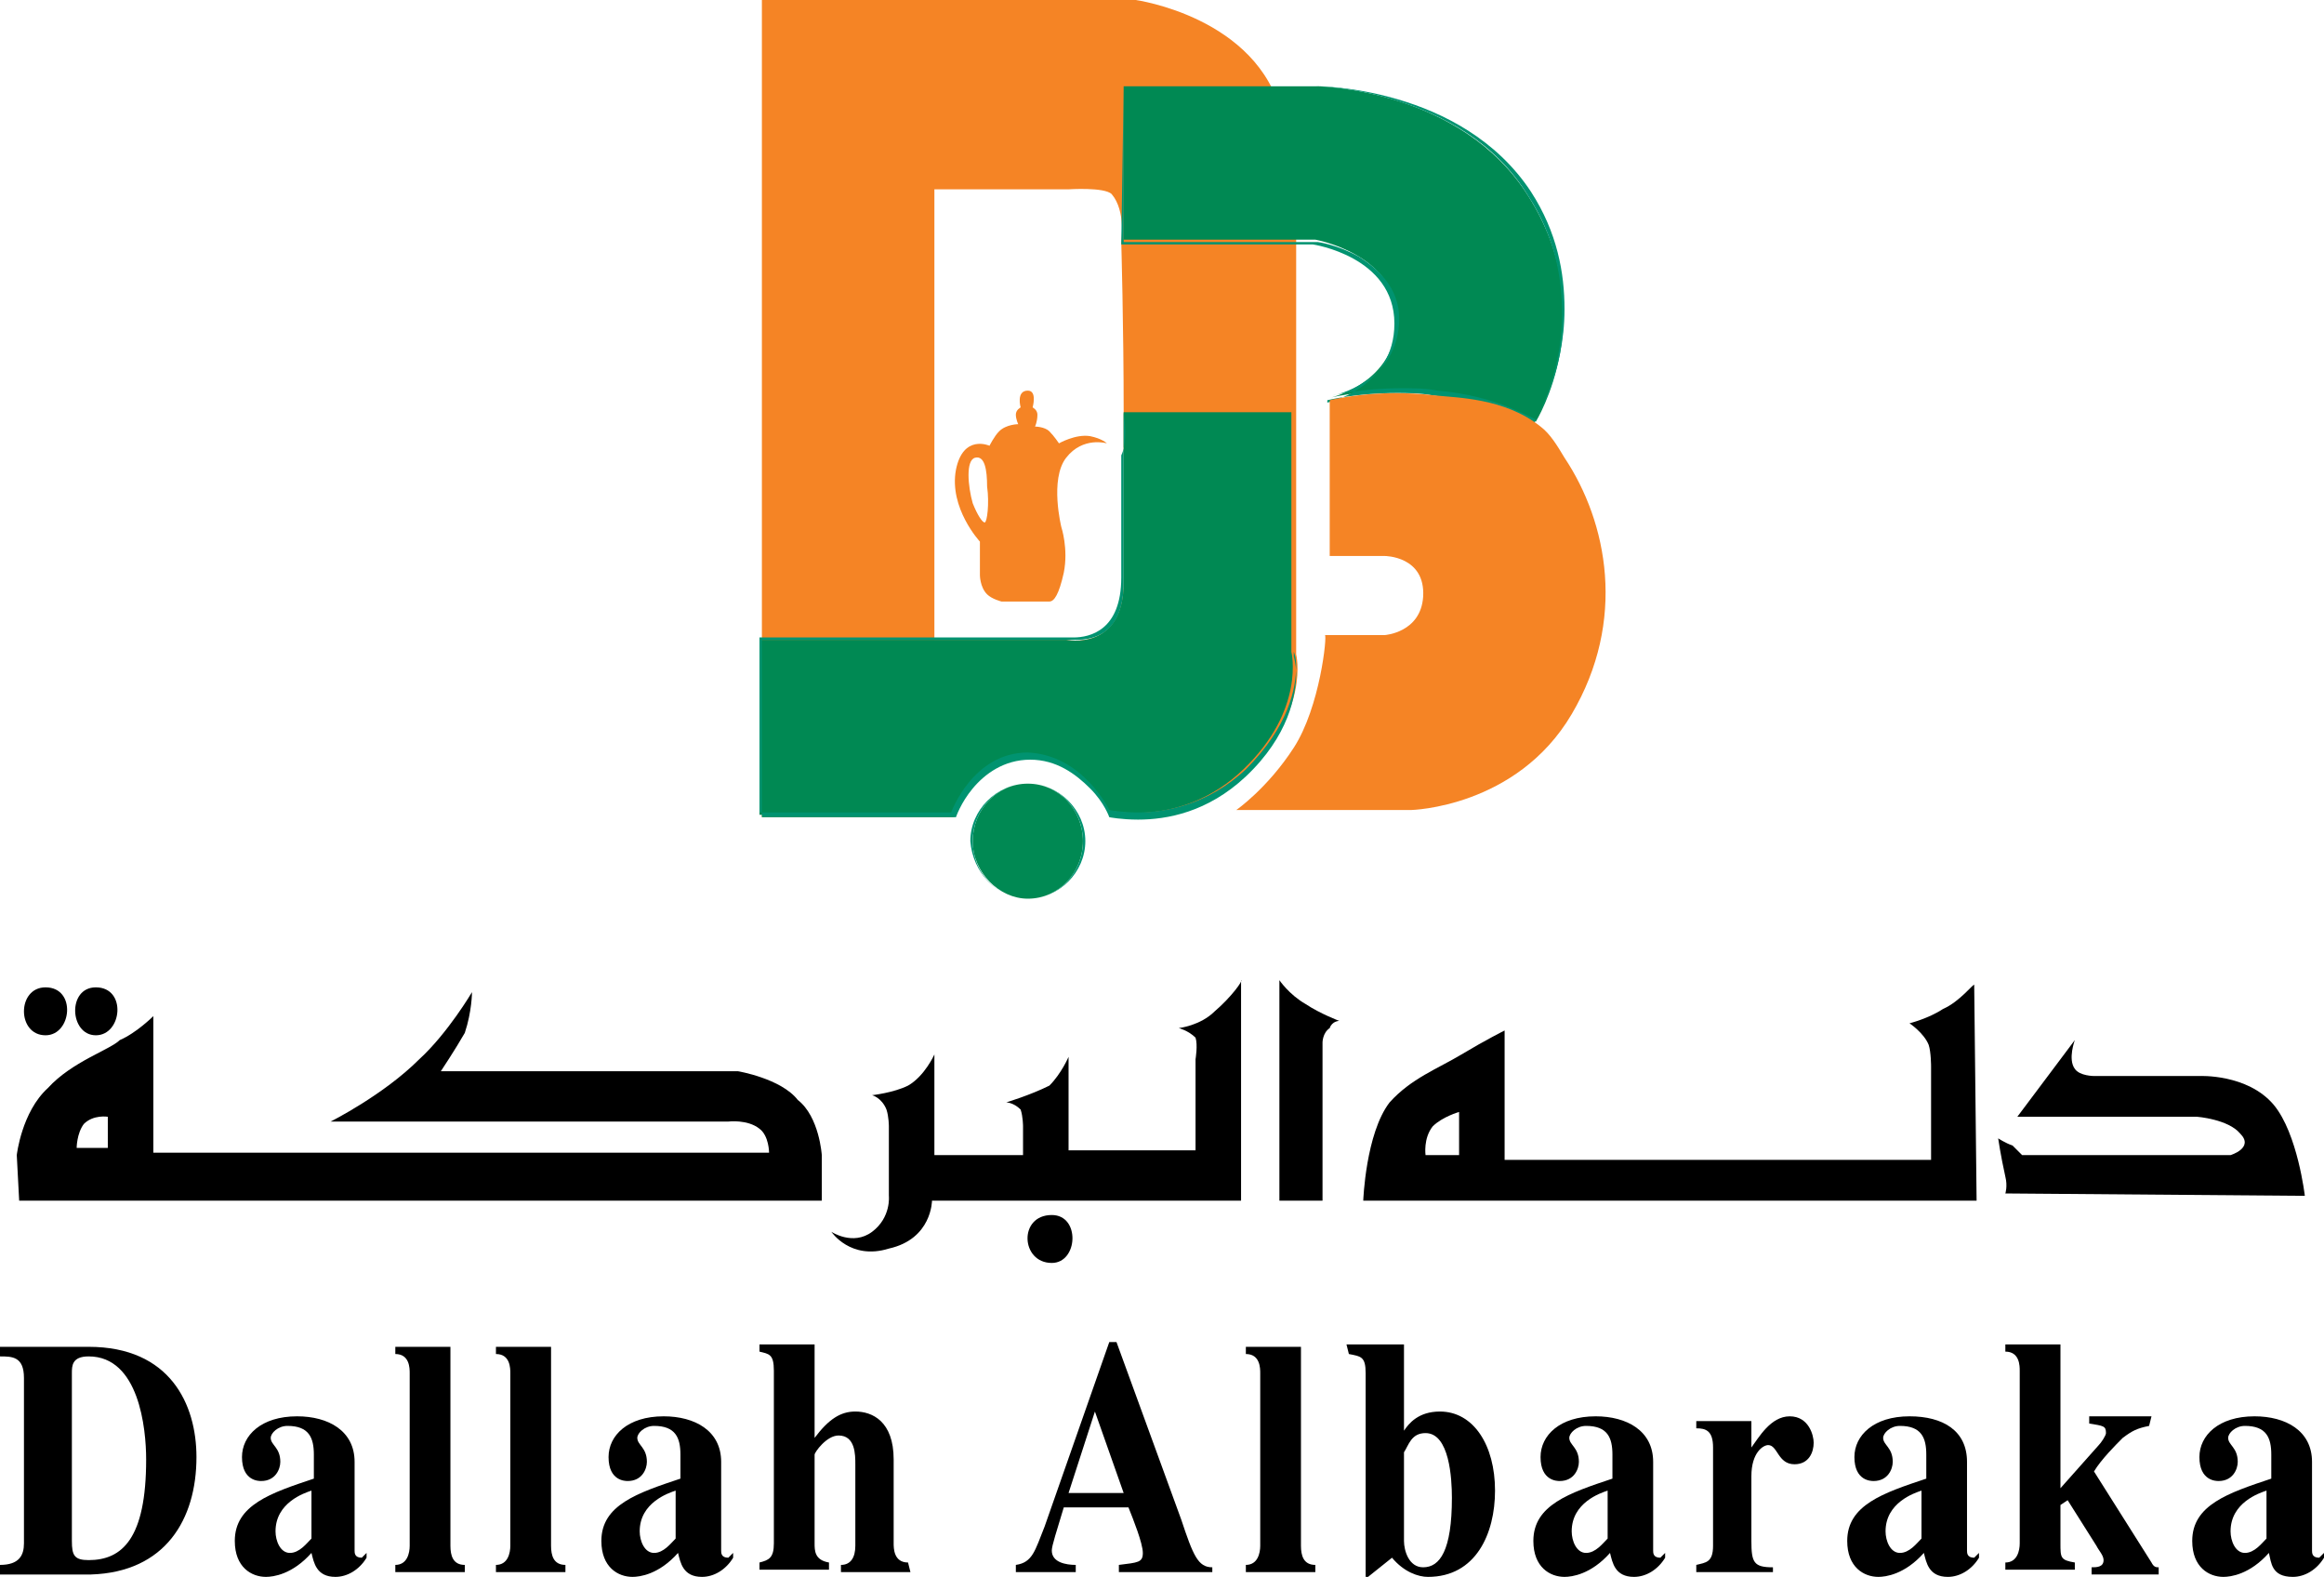
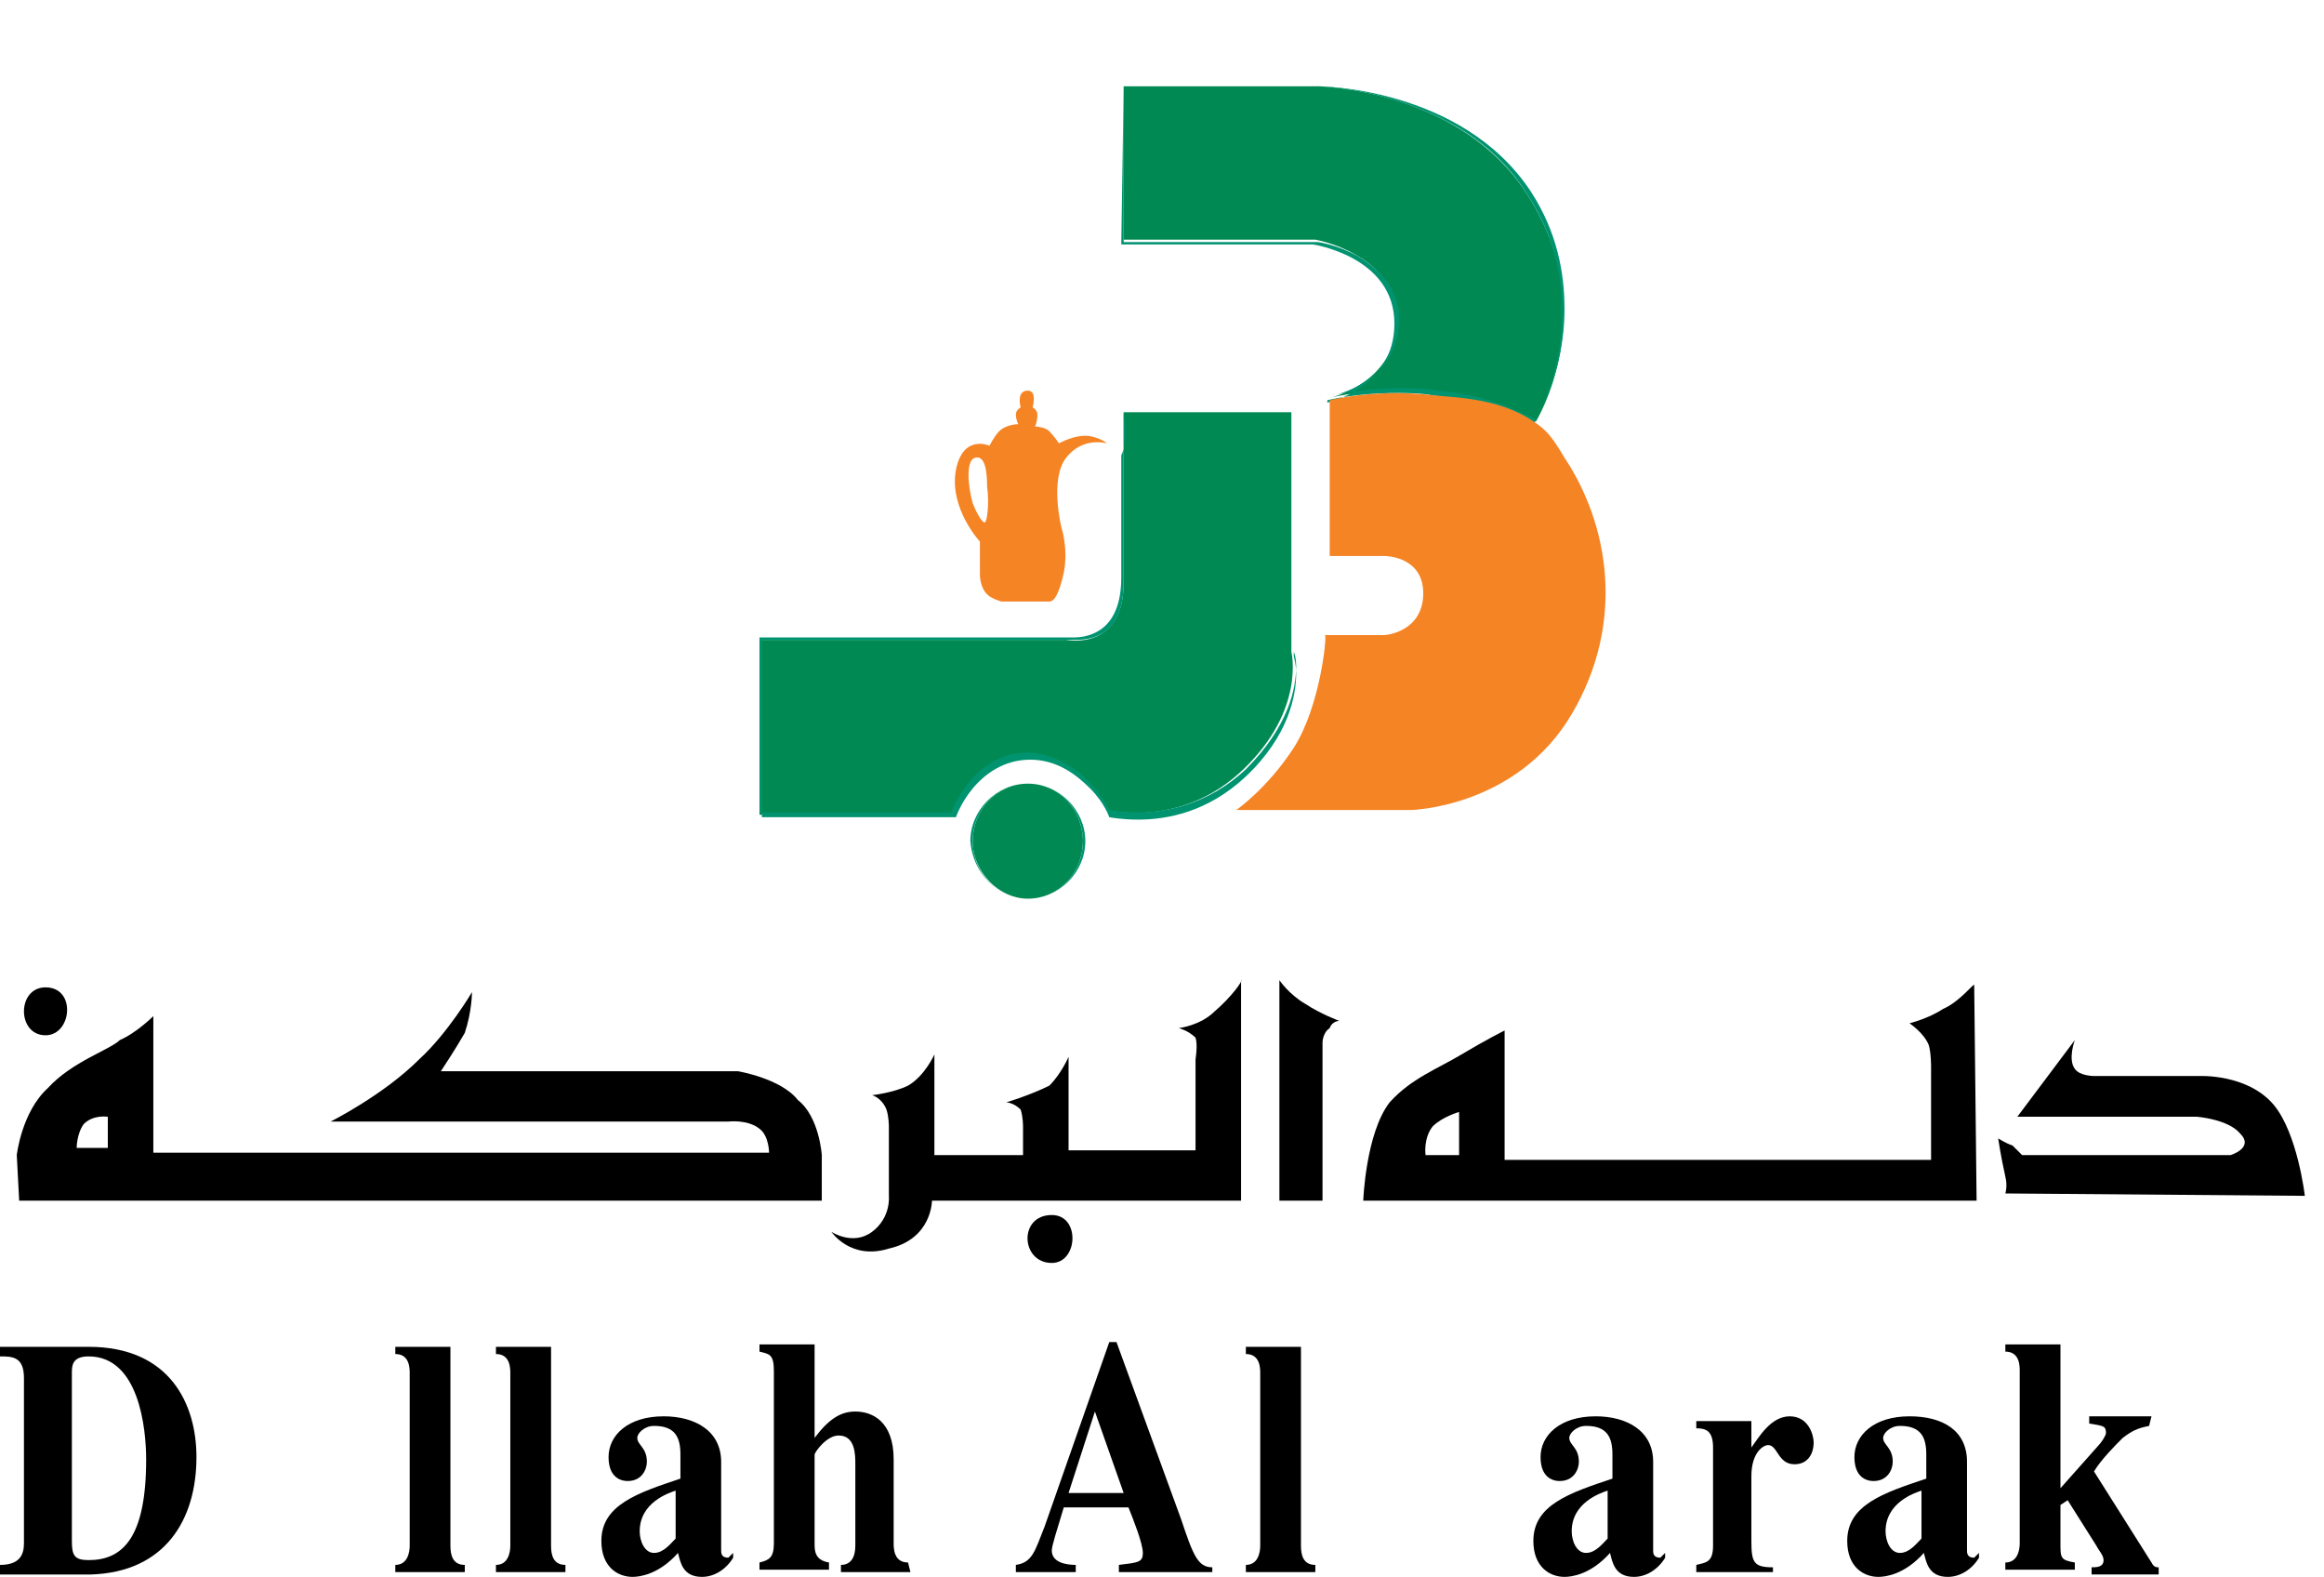
<svg xmlns="http://www.w3.org/2000/svg" id="Layer_1" x="0" y="0" viewBox="0 0 97 65.8" xml:space="preserve">
  <style type="text/css">    .st0{fill:#f58425}.st1{fill:#008953}.st2{fill:#009370}  </style>
  <path d="M3,64.3c0,0.6,0.1,0.8,0.7,0.8c1.4,0,2.4-0.9,2.4-4.2c0-1.3-0.3-4.3-2.4-4.3C3,56.6,3,57,3,57.3V64.3z M0,65.3 c0.8,0,1-0.4,1-0.9v-6.9c0-0.9-0.5-0.9-1-0.9v-0.4h3.7c3.4,0,4.5,2.4,4.5,4.6c0,2.6-1.3,4.8-4.4,4.9H0" />
-   <path d="M13,62.2c-0.3,0.1-1.5,0.5-1.5,1.7c0,0.4,0.2,0.9,0.6,0.9c0.4,0,0.7-0.4,0.9-0.6V62.2z M15.3,65c-0.3,0.5-0.8,0.8-1.3,0.8 c-0.8,0-0.9-0.6-1-1c-0.8,0.9-1.6,1-1.9,1c-0.6,0-1.3-0.4-1.3-1.5c0-1.5,1.5-2,3.3-2.6v-1c0-0.7-0.2-1.2-1.1-1.2 c-0.4,0-0.7,0.3-0.7,0.5c0,0.3,0.4,0.4,0.4,1c0,0.3-0.2,0.8-0.8,0.8c-0.1,0-0.8,0-0.8-1c0-0.9,0.8-1.7,2.3-1.7 c1.3,0,2.4,0.6,2.4,1.9v3.7c0,0.1,0,0.3,0.3,0.3l0.1-0.1l0.1-0.1" />
  <path d="M19.4,65.6h-2.9v-0.3c0.5,0,0.6-0.5,0.6-0.8v-7.2c0-0.2,0-0.8-0.6-0.8v-0.3h2.3v8.3c0,0.4,0.1,0.8,0.6,0.8" />
  <path d="M23.6,65.6h-2.9v-0.3c0.5,0,0.6-0.5,0.6-0.8v-7.2c0-0.2,0-0.8-0.6-0.8v-0.3H23v8.3c0,0.4,0.1,0.8,0.6,0.8" />
  <path d="M28.2,62.2c-0.3,0.1-1.5,0.5-1.5,1.7c0,0.4,0.2,0.9,0.6,0.9c0.4,0,0.7-0.4,0.9-0.6V62.2z M30.6,65 c-0.3,0.5-0.8,0.8-1.3,0.8c-0.8,0-0.9-0.6-1-1c-0.8,0.9-1.6,1-1.9,1c-0.6,0-1.3-0.4-1.3-1.5c0-1.5,1.5-2,3.3-2.6v-1 c0-0.7-0.2-1.2-1.1-1.2c-0.4,0-0.7,0.3-0.7,0.5c0,0.3,0.4,0.4,0.4,1c0,0.3-0.2,0.8-0.8,0.8c-0.1,0-0.8,0-0.8-1 c0-0.9,0.8-1.7,2.3-1.7c1.3,0,2.4,0.6,2.4,1.9v3.7c0,0.1,0,0.3,0.3,0.3l0.1-0.1l0.1-0.1" />
  <path d="M38,65.6h-2.9v-0.3c0.4,0,0.6-0.3,0.6-0.8v-3.4c0-0.4,0-1.2-0.7-1.2c-0.5,0-1,0.7-1,0.8v3.7c0,0.3,0,0.7,0.6,0.8v0.3h-2.9 v-0.3c0.4-0.1,0.6-0.2,0.6-0.8v-7.2c0-0.7-0.2-0.7-0.6-0.8v-0.3H34v3.9c0.6-0.8,1.1-1.1,1.7-1.1c0.7,0,1.6,0.4,1.6,2v3.5 c0,0.2,0,0.8,0.6,0.8" />
  <path d="M46.9,62.3l-1.2-3.4l-1.1,3.4H46.9z M50.6,65.6h-3.9v-0.3c0.8-0.1,1-0.1,1-0.5c0-0.4-0.4-1.4-0.6-1.9h-2.7 c-0.3,1-0.5,1.6-0.5,1.8c0,0.5,0.6,0.6,1,0.6v0.3h-2.5v-0.3c0.7-0.1,0.8-0.6,1.2-1.6l2.7-7.7h0.3l2.7,7.4c0.5,1.5,0.7,2,1.3,2" />
  <path d="M54.9,65.6H52v-0.3c0.5,0,0.6-0.5,0.6-0.8v-7.2c0-0.2,0-0.8-0.6-0.8v-0.3h2.3v8.3c0,0.4,0.1,0.8,0.6,0.8" />
-   <path d="M58.6,64.3c0,0.4,0.2,1.1,0.8,1.1c0.7,0,1.2-0.7,1.2-2.9c0-0.8-0.1-2.7-1.1-2.7c-0.6,0-0.7,0.5-0.9,0.8V64.3z M56.2,56.1 h2.4v3.6c0.2-0.3,0.6-0.8,1.5-0.8c1.4,0,2.3,1.4,2.3,3.3c0,1.8-0.8,3.6-2.8,3.6c-0.4,0-1-0.2-1.5-0.8l-1,0.8h-0.1v-8.5 c0-0.7-0.2-0.7-0.7-0.8" />
  <path d="M67.1,62.2c-0.3,0.1-1.5,0.5-1.5,1.7c0,0.4,0.2,0.9,0.6,0.9c0.4,0,0.7-0.4,0.9-0.6V62.2z M69.5,65 c-0.3,0.5-0.8,0.8-1.3,0.8c-0.8,0-0.9-0.6-1-1c-0.8,0.9-1.6,1-1.9,1c-0.6,0-1.3-0.4-1.3-1.5c0-1.5,1.5-2,3.3-2.6v-1 c0-0.7-0.2-1.2-1.1-1.2c-0.4,0-0.7,0.3-0.7,0.5c0,0.3,0.4,0.4,0.4,1c0,0.3-0.2,0.8-0.8,0.8c-0.1,0-0.8,0-0.8-1 c0-0.9,0.8-1.7,2.3-1.7c1.3,0,2.4,0.6,2.4,1.9v3.7c0,0.1,0,0.3,0.3,0.3l0.1-0.1l0.1-0.1" />
  <path d="M74,65.6h-3.2v-0.3c0.4-0.1,0.7-0.1,0.7-0.8v-4.1c0-0.7-0.3-0.8-0.7-0.8v-0.3h2.3v1.1h0c0.3-0.4,0.8-1.3,1.6-1.3 c0.8,0,1,0.8,1,1.1c0,0.4-0.2,0.9-0.8,0.9c-0.7,0-0.7-0.8-1.1-0.8c-0.2,0-0.7,0.3-0.7,1.3v2.7c0,0.9,0.1,1.1,0.9,1.1" />
  <path d="M80.2,62.2c-0.3,0.1-1.5,0.5-1.5,1.7c0,0.4,0.2,0.9,0.6,0.9c0.4,0,0.7-0.4,0.9-0.6V62.2z M82.6,65 c-0.3,0.5-0.8,0.8-1.3,0.8c-0.8,0-0.9-0.6-1-1c-0.8,0.9-1.6,1-1.9,1c-0.6,0-1.3-0.4-1.3-1.5c0-1.5,1.5-2,3.3-2.6v-1 c0-0.7-0.2-1.2-1.1-1.2c-0.4,0-0.7,0.3-0.7,0.5c0,0.3,0.4,0.4,0.4,1c0,0.3-0.2,0.8-0.8,0.8c-0.1,0-0.8,0-0.8-1 c0-0.9,0.8-1.7,2.3-1.7c1.4,0,2.4,0.6,2.4,1.9v3.7c0,0.1,0,0.3,0.3,0.3l0.1-0.1l0.1-0.1" />
  <path d="M89.7,59.5c-0.5,0.1-0.7,0.2-1.1,0.5c-0.3,0.3-0.9,0.9-1.2,1.4l2.4,3.8c0.1,0.2,0.2,0.2,0.3,0.2v0.3h-2.8v-0.3 c0.2,0,0.5,0,0.5-0.3c0-0.2-0.2-0.4-0.3-0.6l-1.2-1.9L86,62.8v1.6c0,0.6,0,0.7,0.6,0.8v0.3h-2.9v-0.3c0.5,0,0.6-0.5,0.6-0.8v-7.2 c0-0.2,0-0.8-0.6-0.8v-0.3H86v6l1.6-1.8c0.1-0.1,0.3-0.4,0.3-0.5c0-0.3-0.1-0.3-0.7-0.4v-0.3h2.6" />
-   <path d="M94.6,62.2c-0.3,0.1-1.5,0.5-1.5,1.7c0,0.4,0.2,0.9,0.6,0.9c0.4,0,0.7-0.4,0.9-0.6V62.2z M97,65c-0.3,0.5-0.8,0.8-1.3,0.8 c-0.9,0-0.9-0.6-1-1c-0.8,0.9-1.6,1-1.9,1c-0.6,0-1.3-0.4-1.3-1.5c0-1.5,1.5-2,3.3-2.6v-1c0-0.7-0.2-1.2-1.1-1.2 c-0.4,0-0.7,0.3-0.7,0.5c0,0.3,0.4,0.4,0.4,1c0,0.3-0.2,0.8-0.8,0.8c-0.1,0-0.8,0-0.8-1c0-0.9,0.8-1.7,2.3-1.7 c1.3,0,2.4,0.6,2.4,1.9v3.7c0,0.1,0,0.3,0.3,0.3l0.1-0.1l0.1-0.1" />
-   <path d="M46.9,17.2c0,2.9,0,5.8,0,7.1c0,2.9-2.4,2.4-2.4,2.4h-5.5l0-18.8h5.6c0,0,1.5-0.1,1.8,0.2c0.6,0.7,0.4,2,0.4,2 S46.9,13.6,46.9,17.2 M54.1,27.3V9.4c0,0,0.2-1.2-0.6-4.6c-1-4.1-6.1-4.8-6.1-4.8H31.8v34.1h8c0,0,0.9-2.7,3.1-2.7 c2.2,0,3.4,2.5,3.4,2.5s3,0.8,5.7-1.7C54.7,29.7,54.1,27.3,54.1,27.3" class="st0" />
  <path d="M46.9,17.2c0,2.9,0,5.8,0,7.1c0,2.9-2.4,2.4-2.4,2.4l-12.8,0v7.3h8c0,0,1-2.5,3.2-2.5c2.2,0,3.3,2.3,3.3,2.3 s3.1,0.8,5.7-1.7c2.6-2.5,2-4.9,2-4.9V17.2" class="st1" />
  <path d="M46.9,17.2L46.9,17.2c0,0.7,0,1.4,0,2c0,2.1,0,4.1,0,5.1c0,2.2-1.3,2.4-2,2.4c-0.2,0-0.3,0-0.3,0l0,0l-12.8,0 v7.4h8.1l0,0c0,0,0.2-0.6,0.7-1.2c0.5-0.6,1.3-1.2,2.4-1.2c1.1,0,1.9,0.6,2.5,1.2c0.6,0.6,0.8,1.2,0.8,1.2l0,0l0,0 c0,0,0.5,0.1,1.2,0.1c1.2,0,2.9-0.3,4.5-1.8c1.8-1.7,2.1-3.4,2.1-4.3c0-0.4-0.1-0.7-0.1-0.7l0,0h0V17.2L46.9,17.2L46.9,17.2 L46.9,17.2L46.9,17.2l7.1,0v10l0,0c0,0,0.1,0.2,0.1,0.6c0,0.9-0.3,2.5-2.1,4.3c-1.6,1.5-3.4,1.8-4.5,1.8c-0.7,0-1.2-0.1-1.2-0.1 l0,0l0,0c0,0-1.1-2.3-3.4-2.4c-2.3,0-3.2,2.5-3.2,2.5l0,0v0h-8v-7.3l12.7,0v0l0,0c0,0,0.1,0,0.4,0c0.7,0,2-0.3,2-2.5 c0-1,0-2.9,0-5.1C47,18.6,47,17.9,46.9,17.2L46.9,17.2L46.9,17.2" class="st2" />
  <path d="M42.9,37.5c1.3,0,2.3-1.1,2.3-2.4c0-1.3-1-2.4-2.3-2.4c-1.3,0-2.3,1.1-2.3,2.4C40.6,36.4,41.7,37.5,42.9,37.5" class="st1" />
  <path d="M42.9,37.5L42.9,37.5c1.3,0,2.4-1.1,2.4-2.4c0-1.3-1.1-2.4-2.4-2.4c-1.3,0-2.4,1.1-2.4,2.4 C40.6,36.4,41.6,37.5,42.9,37.5L42.9,37.5c-1.3,0-2.3-1.1-2.3-2.4c0-1.3,1-2.4,2.3-2.4c1.3,0,2.3,1.1,2.3,2.4 C45.2,36.4,44.2,37.5,42.9,37.5" class="st2" />
  <path d="M46.9,3.6v6.4h8c0,0,3.4,0.6,3.4,3.3c0,2.7-2.8,3.3-2.8,3.3s1.9-0.5,4.4-0.2c2.5,0.3,4.2,1.2,4.2,1.2 s2.8-4.5-0.3-9.4C61,3.7,55,3.6,55,3.6" class="st1" />
  <path d="M46.9,3.6L46.9,3.6l0,6.5H55v0l0,0c0,0,0.8,0.1,1.7,0.6c0.8,0.5,1.7,1.3,1.7,2.6c0,1.3-0.7,2.2-1.4,2.6 c-0.7,0.5-1.4,0.6-1.4,0.6l0,0l0,0c0,0,1.2-0.3,2.9-0.3c0.5,0,1,0,1.5,0.1c1.2,0.1,2.3,0.4,3,0.7c0.7,0.3,1.1,0.5,1.1,0.5l0,0l0,0 c0,0,1.2-1.9,1.2-4.6c0-1.5-0.3-3.2-1.4-4.9C61,3.6,55,3.6,55,3.6L46.9,3.6L46.9,3.6L46.9,3.6L46.9,3.6l8,0c0,0,1.5,0,3.4,0.6 c1.9,0.6,4.1,1.7,5.5,4c1.1,1.7,1.4,3.4,1.4,4.9c0,1.3-0.3,2.5-0.6,3.3c-0.3,0.8-0.6,1.3-0.6,1.3l0,0l0,0c0,0-1.7-0.9-4.2-1.2 c-0.5-0.1-1.1-0.1-1.5-0.1c-1.7,0-2.9,0.3-2.9,0.3l0,0.1c0,0,2.8-0.6,2.8-3.3c0-2.8-3.4-3.3-3.4-3.3h-8L46.9,3.6L46.9,3.6L46.9,3.6" class="st2" />
  <path d="M54,31.2c-1.1,1.7-2.4,2.6-2.4,2.6l7.3,0c0,0,4.4-0.1,6.7-4c2.3-3.9,1.5-8-0.3-10.7c-0.3-0.5-0.6-1-1-1.3 c-1.5-1.2-3.5-1.2-4.4-1.3c-2.5-0.3-4.4,0.2-4.4,0.2v6.5h2.3c0,0,1.7,0,1.6,1.7c-0.1,1.5-1.6,1.6-1.6,1.6h-2.5 C55.4,26.5,55.1,29.5,54,31.2" class="st0" />
  <path d="M41.1,21.8c-0.1,0-0.3-0.3-0.5-0.8c-0.2-0.7-0.3-1.8,0.1-1.9c0.4-0.1,0.5,0.5,0.5,1.2 C41.3,21,41.2,21.8,41.1,21.8 M45.5,18.2c-0.6-0.1-1.3,0.3-1.3,0.3S44,18.2,43.8,18c-0.2-0.2-0.6-0.2-0.6-0.2s0.1-0.2,0.1-0.5 c0-0.2-0.2-0.3-0.2-0.3s0.2-0.7-0.2-0.7c-0.5,0-0.3,0.7-0.3,0.7s-0.2,0.1-0.2,0.3c0,0.2,0.1,0.4,0.1,0.4S42,17.7,41.7,18 c-0.2,0.2-0.4,0.6-0.4,0.6s-1.1-0.5-1.4,1c-0.3,1.6,1,3,1,3V24c0,0,0,0.5,0.3,0.8c0.2,0.2,0.6,0.3,0.6,0.3h2c0.2,0,0.4-0.3,0.6-1.2 c0.2-1-0.1-1.9-0.1-1.9s-0.5-2,0.2-2.9c0.7-0.9,1.7-0.6,1.7-0.6S46,18.3,45.5,18.2" class="st0" />
  <path d="M96.2,49.9c0,0-0.3-2.6-1.3-3.8c-1.1-1.3-3.1-1.2-3.1-1.2h-4.4c0,0-0.6,0-0.8-0.3c-0.3-0.4,0-1.2,0-1.2l-2.4,3.2h7.5 c0,0,1.3,0.1,1.8,0.7c0.6,0.6-0.4,0.9-0.4,0.9h-8.7c0,0-0.3-0.3-0.4-0.4c-0.3-0.1-0.6-0.3-0.6-0.3s0.1,0.7,0.3,1.6 c0.1,0.4,0,0.7,0,0.7" />
  <path d="M60.9,48.2h-1.4c0,0-0.1-0.7,0.3-1.2c0.4-0.4,1.1-0.6,1.1-0.6V48.2z M81.1,42.1c-0.6,0.4-1.4,0.6-1.4,0.6s0.6,0.4,0.8,0.9 c0.1,0.3,0.1,0.9,0.1,0.9v3.9H62.8v-5.4c0,0-0.8,0.4-1.8,1c-1,0.6-2.1,1-3,2c-1,1.3-1.1,4.1-1.1,4.1h25.6l-0.1-9 C82.4,41,81.8,41.8,81.1,42.1" />
  <path d="M53.4,40.9v9.2h1.8v-6.6c0,0,0-0.4,0.3-0.6c0.1-0.3,0.4-0.3,0.4-0.3s-0.8-0.3-1.4-0.7C53.8,41.5,53.4,40.9,53.4,40.9" />
  <path d="M50.7,42.2c-0.6,0.6-1.5,0.7-1.5,0.7s0.4,0.1,0.7,0.4c0.1,0.3,0,0.9,0,0.9V48h-5.3v-3.9c0,0-0.3,0.7-0.8,1.2 C43,45.7,42,46,42,46s0.3,0,0.6,0.3c0.1,0.3,0.1,0.7,0.1,0.7v1.2h-3.7V44c0,0-0.4,0.9-1.1,1.3c-0.6,0.3-1.5,0.4-1.5,0.4 s0.4,0.1,0.6,0.6c0.1,0.3,0.1,0.7,0.1,0.7v2.9c0,0,0.1,0.9-0.7,1.5c-0.8,0.6-1.7,0-1.7,0s0.8,1.2,2.4,0.7c1.8-0.4,1.8-2,1.8-2h12.9 v-9.2C51.9,40.9,51.4,41.6,50.7,42.2" />
  <path d="M43.9,50.7c-1.4,0-1.3,2,0,2C45,52.7,45.1,50.7,43.9,50.7" />
  <path d="M4.5,47.9H3.2c0,0,0-0.6,0.3-1c0.4-0.4,1-0.3,1-0.3V47.9z M30.8,44.7H18.4c0,0,0.6-0.9,1-1.6c0.3-0.9,0.3-1.7,0.3-1.7 s-1,1.7-2.2,2.8c-1.5,1.5-3.7,2.6-3.7,2.6h16.6c0,0,0.8-0.1,1.3,0.3c0.4,0.3,0.4,1,0.4,1H6.4v-5.7c0,0-0.7,0.7-1.4,1 c-0.4,0.4-2,0.9-3,2c-1.1,1-1.3,2.8-1.3,2.8l0.1,1.9h33.5v-1.9c0,0-0.1-1.6-1-2.3C32.6,45,30.8,44.7,30.8,44.7" />
  <path d="M1.9,43.2c1.1,0,1.3-2,0-2C0.7,41.2,0.7,43.2,1.9,43.2" />
-   <path d="M4,43.2c1.1,0,1.3-2,0-2C2.8,41.2,2.9,43.2,4,43.2" />
</svg>